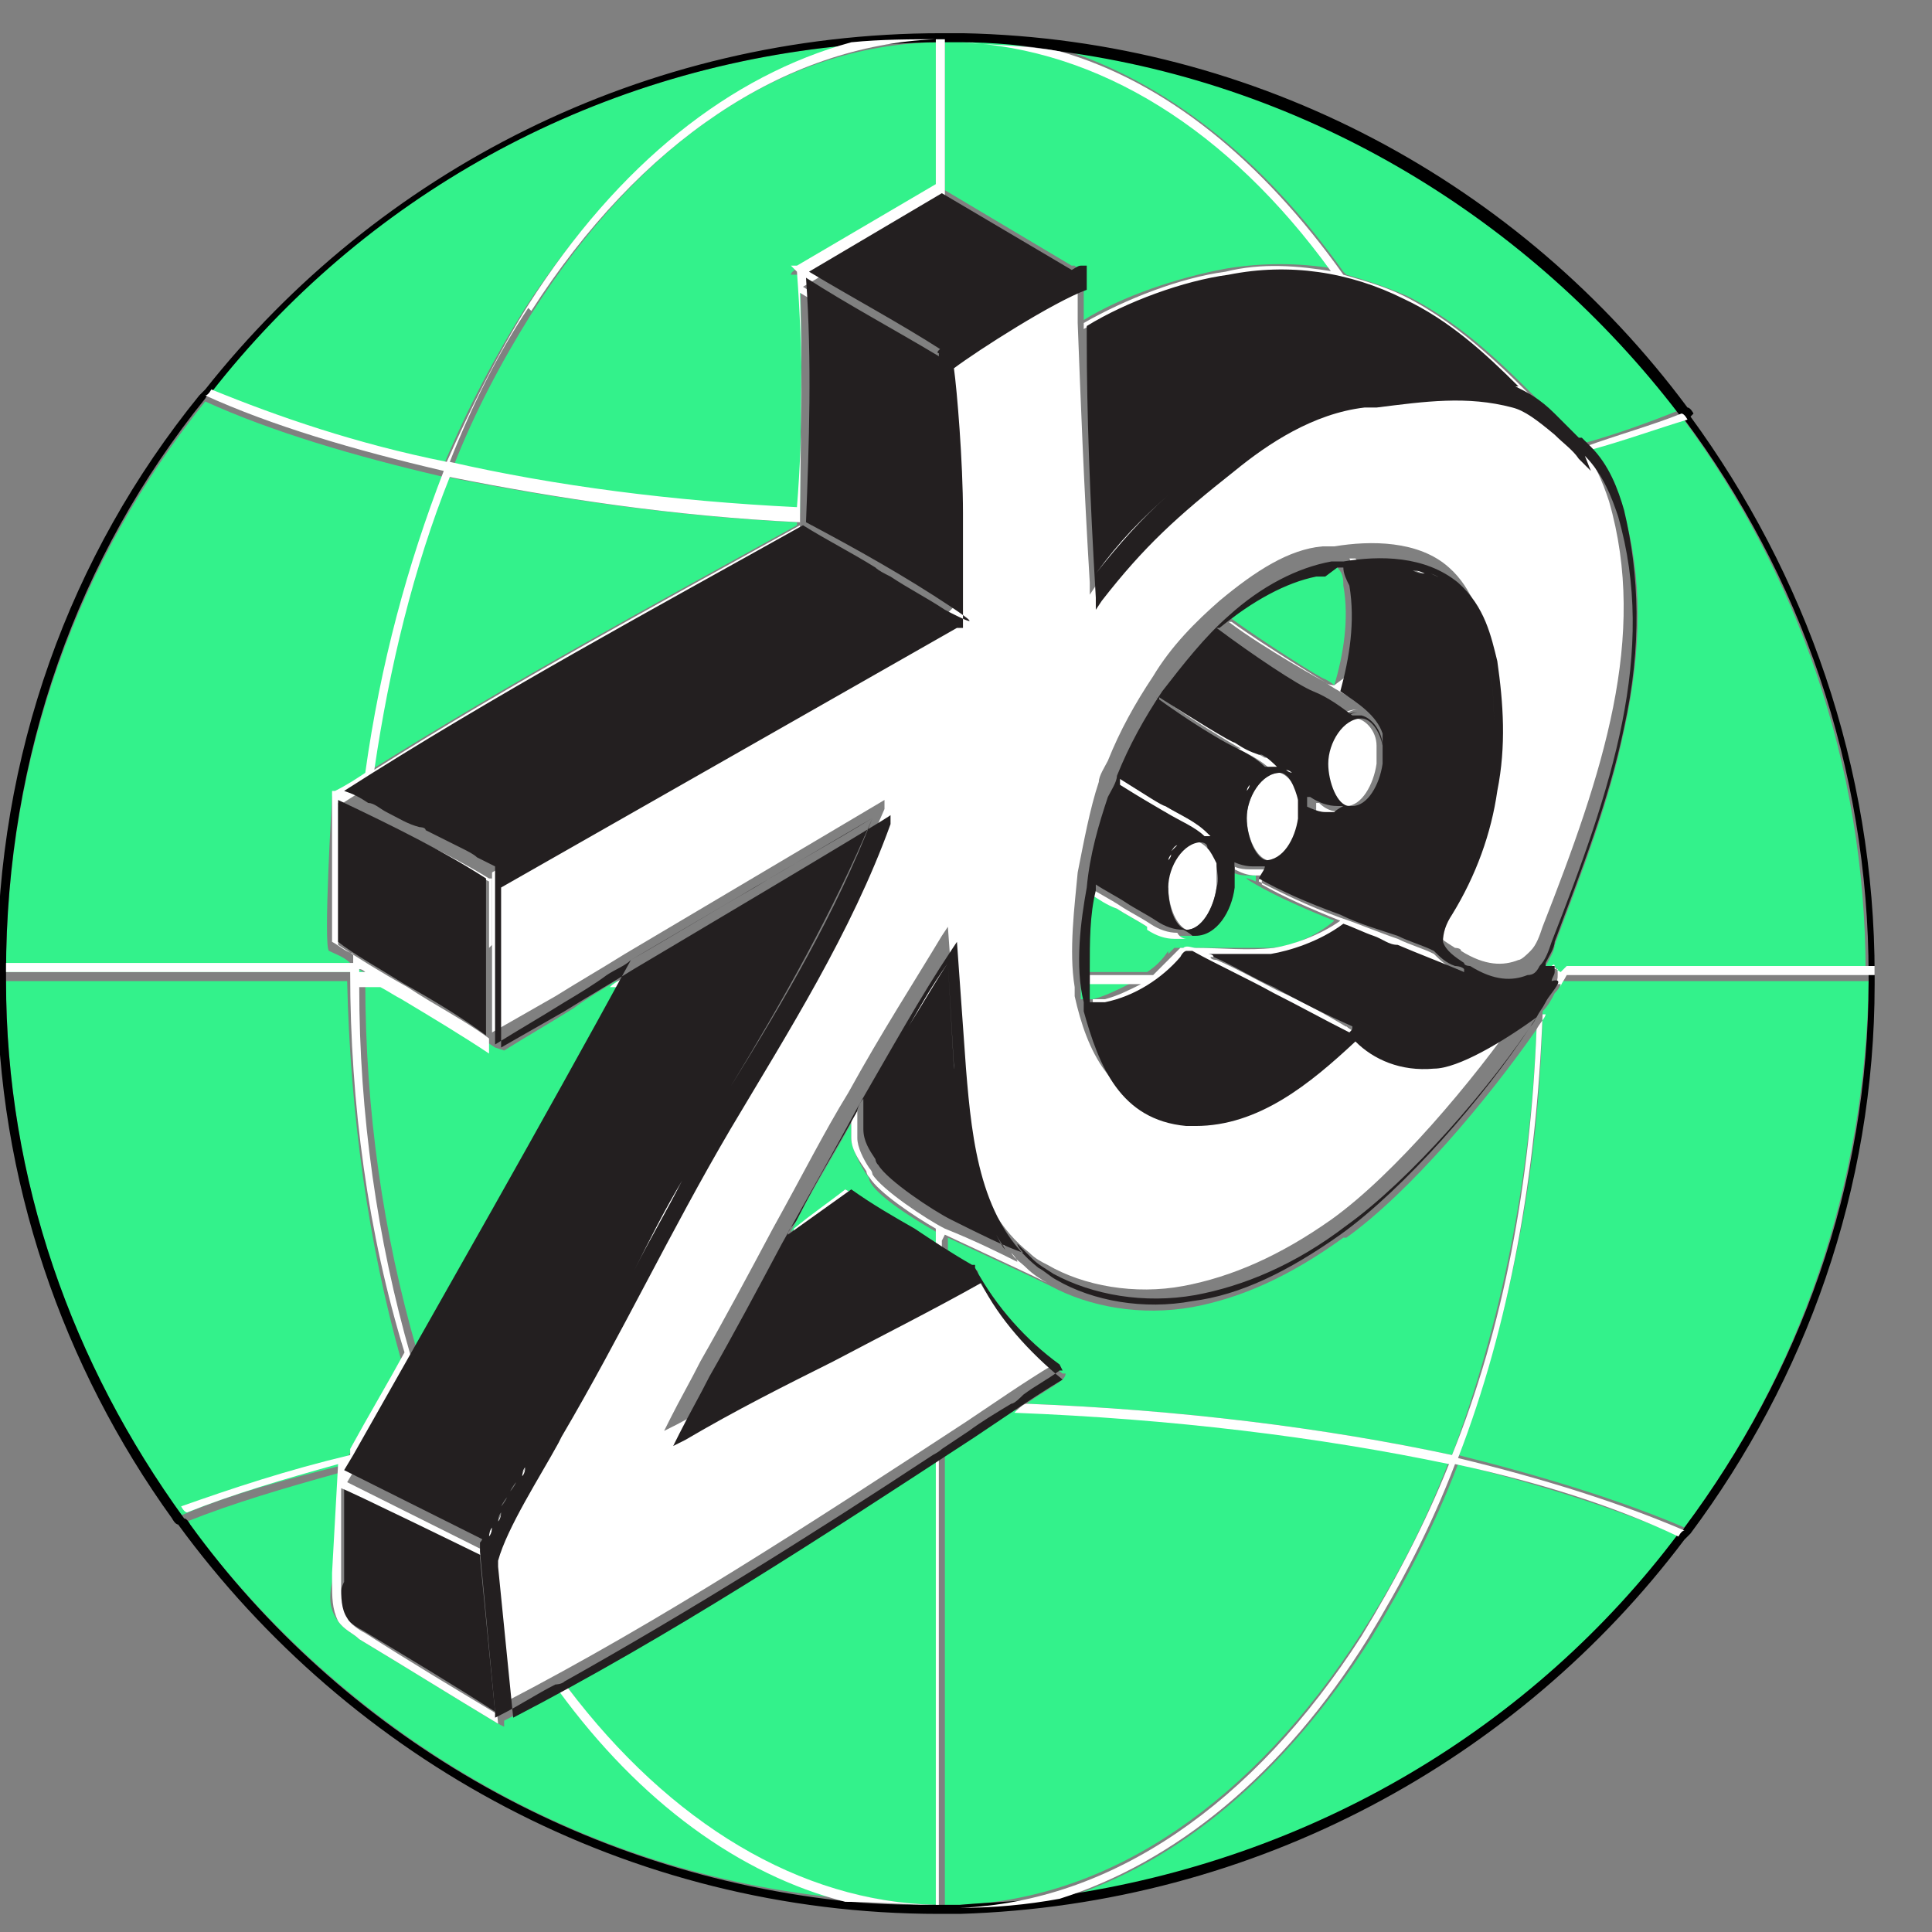
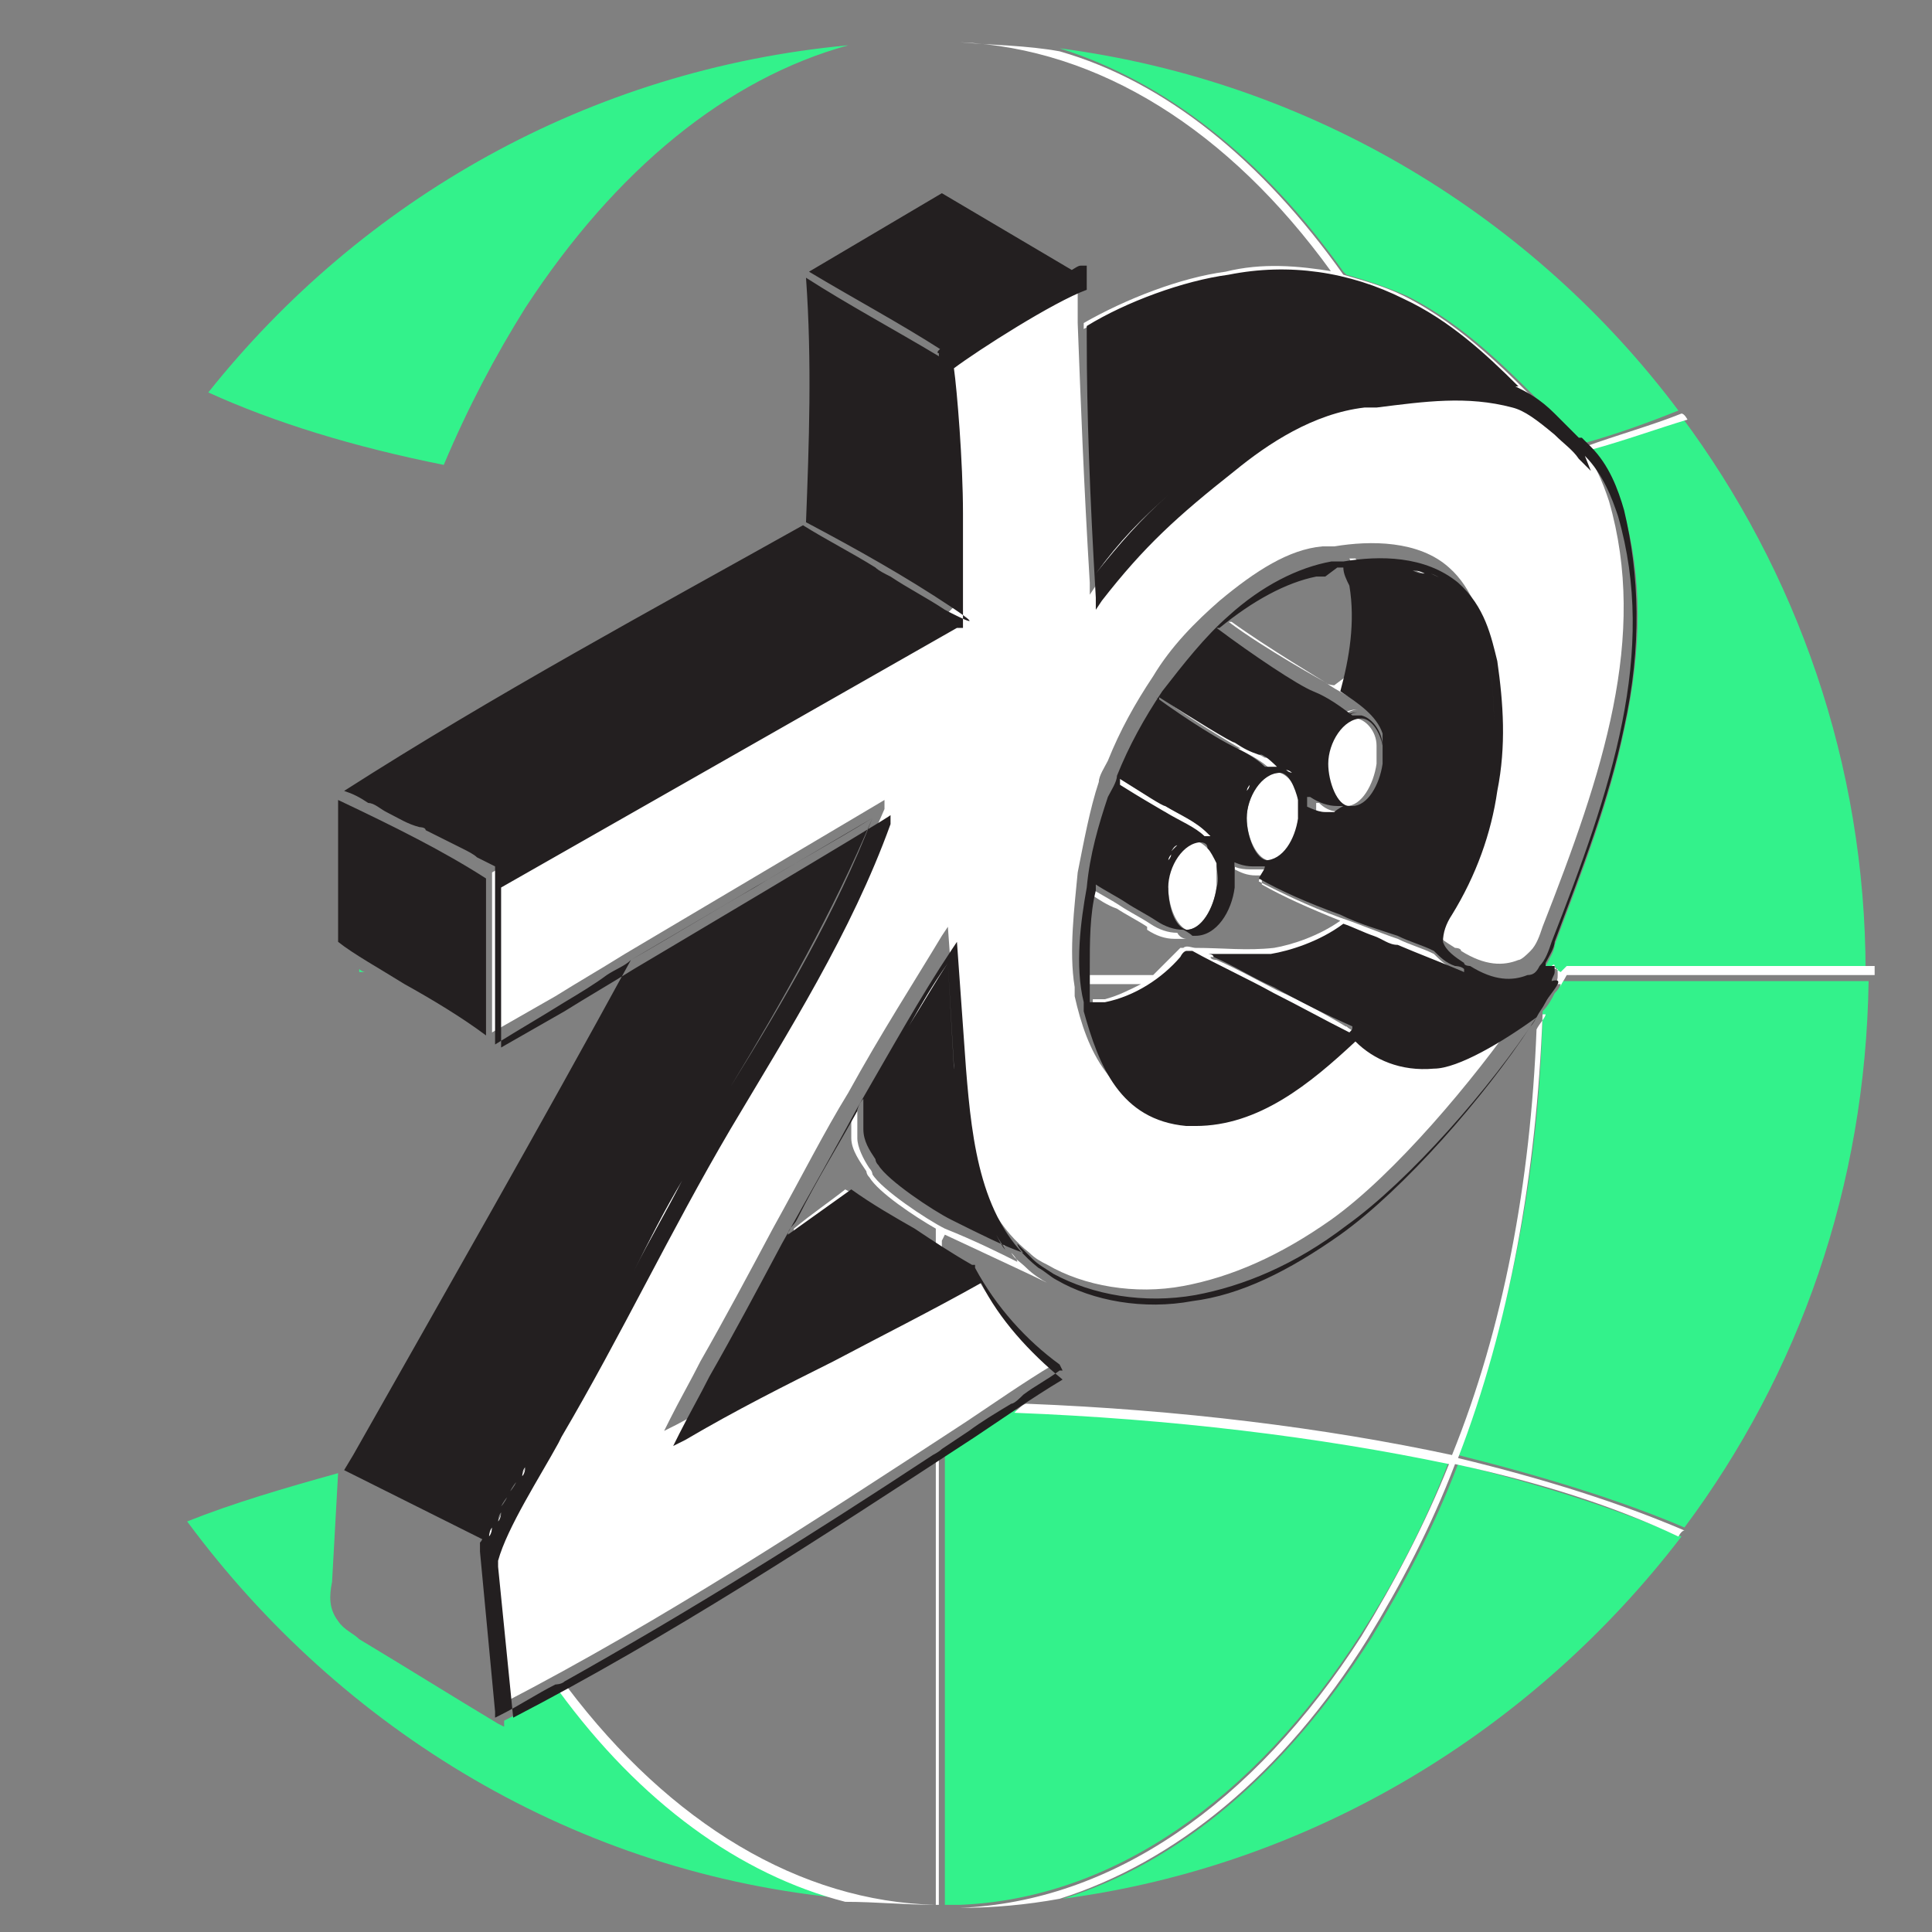
<svg xmlns="http://www.w3.org/2000/svg" id="Layer_1" data-name="Layer 1" version="1.1" viewBox="0 0 64 64">
  <rect x="0" y="0" width="64" height="64" fill="#808080" stroke="none" />
  <defs>
    <style>.cls-2,.cls-3,.cls-4{stroke-width:0}.cls-2{fill:#33f28b}.cls-3{fill:#231f20}.cls-4{fill:#fff}</style>
  </defs>
  <path d="M44.6 9.1c.7.2 1.3.4 2 .7 2 1 3.5 2.6 4.9 4l.2.2.6.6.1.1c1.1-.3 2.2-.7 3.2-1.1-4.8-6.4-12.1-10.9-20.5-12 3.5 1.1 6.7 3.6 9.4 7.4ZM17.4 10.2c3-4.6 6.7-7.6 10.7-8.7C19.5 2.3 12 6.6 6.9 13c2.2 1 4.8 1.8 7.8 2.4.8-1.9 1.7-3.6 2.7-5.2Z" class="cls-2" />
-   <path d="m35.6 8.8.1.1h.2V10.6c1.3-.8 3.1-1.4 4.7-1.7 1.2-.2 2.4-.2 3.6 0-3.4-4.8-7.7-7.4-12.3-7.6H31.3v5l4.2 2.5ZM11.6 31.9c-.2-.2-.5-.3-.7-.4s.1-5.1.1-5.1c0-.1.1 0 .1 0 .3-.2.6-.4 1-.6.5-3.5 1.3-6.9 2.6-10-3-.7-5.7-1.5-7.9-2.5C2.6 18.5.2 25.1.2 32.2h11.4v-.3ZM26.4 9.1h-.2c0-.1.2-.2.2-.2 0-.1 0 0 0 0L31 6.2V1.4c-5.1.1-9.8 3.3-13.4 9-1 1.6-1.9 3.3-2.6 5.1 3.5.7 7.4 1.2 11.5 1.5 0-2.5.1-5.1 0-7.8ZM11.5 48.3c.6-1.1 1.2-2.1 1.8-3.2-1.1-3.9-1.7-8.2-1.8-12.6H.2c0 6.6 2.2 12.7 5.8 17.7 1.6-.7 3.5-1.2 5.5-1.7v-.2ZM44.5 41c-1.8 1.3-3.4 2-5 2.3-1.7.3-3.4 0-4.7-.7-.6-.3-1.7-.8-3.4-1.6v.5c.3.2.6.4 1 .6v.2c.7 1.2 1.6 2.3 2.8 3.2h.1c0 .1-.1.2-.1.2-.4.3-.8.5-1.2.8 5.1.2 9.9.8 14.1 1.7 1.6-4.3 2.6-9.1 2.8-14.1-1.6 2.3-4.2 5.4-6.3 6.9ZM40.8 20.5c1.1.8 3 2 3.1 2 0 0 .2.1.3.2.3-1 .5-2.2.3-3.3 0-.2 0-.4-.2-.6H44c-1 .1-2.1.7-3.2 1.7ZM28 39.4c.7.5 1.5.9 2.2 1.4.3.2.5.3.8.5v-.5c-.7-.4-2-1.2-2.2-1.7 0 0 0-.1-.1-.2-.2-.3-.4-.7-.5-1.1v-.6c-.6 1.1-1.3 2.2-2 3.6.6-.4 1.2-.9 1.7-1.3ZM38.7 31.6l.2-.2h-.1H42c.6 0 1.5-.3 2.2-.9-1-.4-1.9-.8-2.6-1.2s0-.1 0-.1V29h-.2c-.2 0-.5 0-.7-.2v.6c-.1.8-.6 1.6-1.3 1.6h-.5c-.3 0-.6-.2-.9-.3-.3-.2-.7-.4-1-.6-.3-.2-.6-.4-.9-.5-.1.8-.2 1.7-.2 2.6H38c.3-.2.5-.4.7-.7Z" class="cls-2" />
-   <path d="M26.4 17.3c-4.1-.2-8.1-.8-11.6-1.5-1.2 3-2 6.3-2.5 9.7 4.6-2.9 9.4-5.5 14.1-8.1v-.1ZM31 63.1V48.4c-4.1 2.7-8.1 5.2-12.2 7.5 3.4 4.6 7.7 7.1 12.2 7.2ZM16.4 34.7v.1-.1c-.9-.6-1.9-1.2-2.9-1.8-.2-.1-.5-.3-.7-.4h-.7c0 4.3.6 8.4 1.7 12.2 2.3-4 4.6-8.1 6.9-12.2h-.3c-.5.3-1 .6-1.4.9-.8.5-1.5.9-2.3 1.4ZM37.5 32.5h-1.7v.6h.4c.4-.1.8-.3 1.2-.5Z" class="cls-2" />
  <path d="M18.5 56c-.6.3-1.2.7-1.8 1v.2l-.2-.1c-1.5-.9-3.1-1.9-4.6-2.8-.2-.2-.5-.3-.7-.6-.3-.4-.3-.8-.2-1.3l.2-3.6c-1.8.5-3.5 1-5 1.6 5.1 6.9 12.9 11.7 21.9 12.5-3.5-.9-6.8-3.3-9.5-7ZM45.1 54.1c1.1-1.7 2.1-3.6 2.9-5.7-4.3-.9-9.2-1.5-14.4-1.7-.5.3-.9.6-1.4.9l-.9.6v14.9h.5c5-.2 9.7-3.4 13.3-9Z" class="cls-2" />
  <path d="M45.4 54.3c-2.8 4.4-6.3 7.4-10.2 8.6 8.3-1.1 15.6-5.6 20.5-12-2.1-.9-4.6-1.7-7.4-2.4-.8 2.1-1.8 4-2.9 5.8ZM52.7 14.9c.6.6.9 1.5 1.1 2.1.6 2.1.6 4.5 0 7.2-.5 2.4-1.4 4.7-2.3 7.1 0 .2-.2.5-.3.7h.2s.2 0 .2.2h10.2c0-6.9-2.3-13.3-6.1-18.4-1 .4-2.1.7-3.2 1ZM11.9 32.1v.1h.2s-.1 0-.2-.1ZM51.7 32.5c0 .1 0 .2-.2.4-.1.2-.2.4-.4.6-.1 5.2-1.1 10.3-2.8 14.7 2.8.7 5.4 1.5 7.5 2.4 3.8-5.1 6-11.3 6.1-18.1H51.7ZM11.2 48.9Z" class="cls-2" />
-   <path fill="#000" stroke-width="0" d="M56.1 13.7s-.1-.2-.2-.2c-5.5-7.4-14.2-12.2-24-12.4H31.2c-.1 0 0 0 0 0-9.9 0-18.7 4.6-24.4 11.8l-.2.2C2.3 18.4-.1 25-.1 32.2v.3c0 6.6 2.2 12.8 5.8 17.8 0 0 .1.2.2.2 5.7 7.8 14.9 12.9 25.2 12.9H31.8c9.8-.3 18.5-5.1 24-12.4l.2-.2c3.8-5.1 6.1-11.4 6.1-18.2v-.3c0-6.9-2.3-13.3-6.1-18.5Zm5.8 18.8c0 6.8-2.3 13-6.1 18.1 0 0-.1.2-.2.2-4.8 6.4-12.1 10.8-20.5 12-1.1.2-2.2.2-3.3.3h-.6c-1 0-2 0-3-.1-9-.9-16.9-5.6-21.9-12.5 0 0-.1-.2-.2-.2C2.4 45.2.2 39.1.2 32.5v-.3c0-7.2 2.4-13.8 6.6-19 0 0 .1-.2.2-.2C12 6.6 19.5 2.3 28.1 1.5c1 0 2-.1 3-.1H31.8c1.1 0 2.2.1 3.3.3 8.3 1.1 15.6 5.6 20.5 12 0 0 .1.2.2.2 3.8 5.1 6.1 11.5 6.1 18.4v.3Z" />
  <path d="M31.5 1.1h-.1.2ZM51.2 33.6c0 .1-.2.3-.3.5-.2 5.1-1.1 9.9-2.8 14.1-4.2-.9-9-1.5-14.1-1.7-.1 0-.3.2-.4.3 5.2.2 10.1.8 14.4 1.7-.8 2-1.8 3.9-2.9 5.7-3.6 5.6-8.3 8.8-13.3 9 1.1 0 2.2-.1 3.3-.3 3.8-1.2 7.4-4.1 10.2-8.6 1.1-1.8 2.1-3.7 2.9-5.8 2.8.6 5.3 1.4 7.4 2.4 0 0 .1-.2.2-.2-2.1-.9-4.6-1.7-7.5-2.4 1.7-4.4 2.6-9.4 2.8-14.7ZM44.2 9c-1.2-.2-2.4-.3-3.6 0-1.5.2-3.3.9-4.7 1.7v.2c1.3-.8 3.2-1.5 4.7-1.7 2-.3 4 0 5.8.8 1.5.7 2.7 1.8 3.8 2.9h-.1c.4.2.8.5 1.3.9l.2.2-.2-.2c-1.4-1.4-2.9-3-4.9-4-.6-.3-1.3-.5-2-.7-2.7-3.8-5.9-6.4-9.4-7.4-1.1-.2-2.2-.2-3.3-.3 4.6.2 8.9 2.9 12.3 7.6ZM52.7 14.9c1.1-.3 2.2-.7 3.2-1 0 0-.1-.2-.2-.2-1 .4-2.1.7-3.2 1.1l.2.2ZM31 63.4ZM31.1 63.4h.1-.1ZM31.1 1ZM31.3 1h-.1.1ZM31.3 40.9c1.7.8 2.8 1.3 3.4 1.6-.2-.1-.5-.3-.7-.5-.2-.2-.4-.3-.5-.5 0 0 .2.2.2.3-.6-.3-1.4-.7-2.4-1.1-.6-.3-2.1-1.3-2.4-1.8 0 0 0-.1-.1-.2-.2-.3-.4-.7-.4-1v-1c.5-.9 1-1.8 1.5-2.6-.5.8-1 1.7-1.5 2.6 0 .1-.1.3-.2.4v.6c0 .4.3.8.5 1.1 0 0 0 .1.1.2.3.5 1.5 1.3 2.2 1.7v.5c-.3-.2-.5-.3-.8-.5-.7-.4-1.5-.9-2.2-1.3-.5.4-1.1.8-1.7 1.3 0 .2-.2.3-.3.5.7-.5 1.4-1.1 2.1-1.5.7.4 1.4.9 2.1 1.3.6.4 1.3.8 1.9 1.2h.1c-.3-.3-.6-.4-1-.6v-.5ZM31 48.4v14.7c-4.5-.1-8.8-2.7-12.2-7.2 0 0-.2 0-.3.1 2.7 3.7 6 6.1 9.5 7 1 0 2 .1 3 .1h.1V48.2s-.2.1-.3.2ZM31.3 63.4h.1-.2ZM-.1 32.5v-.3.3ZM62.2 32.5v-.3.3ZM36.3 19c.8-1.1 1.5-1.8 2.4-2.6-.9.8-1.6 1.6-2.4 2.6ZM51.7 32.2s-.2-.1-.2-.2-.1 0-.1 0h-.1v.1H51.6v.2c0 .1 0 .2-.1.3h.2v.1c0-.1.1-.2.2-.4h10.2V32H51.9ZM51.5 32.9h.1-.1zM48.5 32.2s-.2 0-.3-.1c-.3-.1-.5-.3-.7-.5-.4-.2-.8-.3-1.2-.5-.6-.2-1.3-.5-1.9-.7-1.1-.4-1.9-.8-2.7-1.2 0-.1.1-.2.2-.4h-.4c-.3 0-.6 0-.9-.3 0-.2-.2-.4-.3-.6 0-.1-.2-.2-.3-.3-.4-.4-.9-.6-1.4-.9 0 0-.7-.4-1.5-.9v.2c.8.5 1.4.9 1.5.9.4.3.9.5 1.3.8h-.1H40.1c.1 0 .3.1.4.2.1.2.3.4.4.6v.3c.2.1.4.2.7.2h.2V29.3c.7.4 1.6.8 2.6 1.2-.7.5-1.6.8-2.2.9-.9.1-1.7 0-2.6 0-.1 0-.3-.1-.4 0H39h.1l-.2.2-.7.7h-2.1v.3h1.7c-.4.2-.8.4-1.2.5h-.4v.2h.5c1-.3 1.9-.8 2.5-1.5 0 0 .1-.2.2-.2h.2c.9.4 1.8.9 2.7 1.4.8.4 1.7.9 2.5 1.3l.1-.1c-.8-.5-1.7-1-2.6-1.4-.6-.3-1.3-.7-2-1 0 0-.2 0-.2-.1h2.1c.7 0 1.7-.3 2.4-1 .3.1.7.3 1 .4.3.1.5.2.8.3.7.3 1.5.6 2.2.9.5.3 1.2.6 1.8.4-.6.1-1.3-.2-1.8-.4ZM44.2 22.7s-.2 0-.3-.1c0 0-2-1.2-3.1-2h-.1c1.2.9 3.2 2 3.2 2 .4.3.9.5 1.3.8h.3c.3.2.6.6.7 1V24c-.2-.6-.8-1.1-1.4-1.4.3-1 .5-2.3.3-3.5 0-.2 0-.4-.2-.6h.4-.6c.1.2.2.4.2.6.2 1.1 0 2.3-.3 3.3ZM47.4 31.1v-.2.2ZM47.5 30.6v.1-.1ZM47.6 30.4ZM46.4 18.7H46h.4ZM46.9 18.9c.1 0 .2 0 .4.1-.1 0-.2 0-.4-.1ZM45.5 18.7h.4-.4ZM49.2 21.9c-.1-.7-.4-1.8-1.2-2.4-.2-.2-.5-.3-.7-.4.3.1.5.3.7.4.8.7 1.1 1.7 1.2 2.4.5 2.7 0 5.6-1.4 8.1 1.4-2.5 1.9-5.3 1.4-8.1ZM46.5 18.8h.4-.4ZM45.4 18.7H45h.4ZM47.4 31.2zM44.9 34.2h-.1Z" class="cls-4" />
  <path d="M32.6 40.1c0 .2.2.3.3.5 0-.2-.2-.3-.3-.5ZM32.4 39.8c0-.2-.1-.4-.2-.6 0 .2.1.4.2.6ZM31.9 38.1c0-.3 0-.5-.1-.8 0 .3 0 .5.1.8ZM32.1 39c0-.2-.1-.4-.2-.6 0 .2.1.4.2.6ZM33.3 41.3c-.1-.1-.2-.3-.3-.5.1.2.2.3.3.5ZM31.6 35.3l-.2-3.4c-.4.7-.8 1.3-1.3 2.1.4-.7.8-1.4 1.3-2.1l.2 3.4c0 .6 0 1.2.2 1.8 0-.6-.1-1.3-.2-1.9ZM32.4 42.1v.1-.2ZM29.8 43.4ZM17.5 48.3v-.1.1ZM21 42.1c-.4.8-.9 1.7-1.3 2.6.5-.9.9-1.7 1.3-2.6.5-1 1-2 1.6-3-.5 1-1.1 2-1.6 3ZM16.7 49.9s.1-.2.2-.3c0 0-.1.2-.2.3ZM17 49.3s.1-.2.2-.3c0 0-.1.2-.2.3ZM16.2 50.9s0-.2.1-.3c0 0 0 .2-.1.3ZM16.4 50.4s0-.2.1-.3c0 0 0 .2-.1.3ZM17.3 48.8s0-.2.1-.3c0 0 0 .2-.1.3Z" class="cls-4" />
-   <path d="M11.4 49.2v3.2c-.2.4-.2.8 0 1.1.1.2.4.4.6.5 1.5.9 3 1.8 4.4 2.7l-.5-5.1v-.2l-4.6-2.3Z" class="cls-3" />
-   <path d="M11 52.4c0 .5 0 .9.2 1.3.2.3.5.4.7.6 1.5.9 3.1 1.9 4.6 2.8h.2c0 .1 0 0 0 0h-.2c0 .1 0 0 0 0l-.5-5.3v-.3c0-.1 0-.2.1-.3v.2l-4.6-2.3.3-.5c3.1-5.4 6.3-10.9 9.2-16.4 1.4-.8 2.7-1.6 4.1-2.4 1.3-.8 2.6-1.5 3.9-2.3-1.2 3.1-2.9 6-4.7 8.9 1.7-2.8 3.4-5.8 4.7-8.9l-8 4.7c-.3.2-.6.3-.8.5h.3c-2.2 4.1-4.5 8.2-6.9 12.2-1.1-3.8-1.7-8-1.7-12.2h.7c.2.1.5.3.7.4 1 .6 2 1.2 2.9 1.8V29.2l-.6-.3c-.2-.1-.4-.2-.5-.3l-1.2-.6s-.2 0-.2-.1c-.4-.2-.7-.4-1.1-.5-.2 0-.4-.2-.6-.3-.3-.1-.5-.2-.8-.4 5-3.2 10.2-6 15.2-8.8.8.4 1.6.9 2.4 1.4.2.1.4.2.5.3.6.4 1.2.7 1.8 1.1h.2v-.1c-1.6-1-3.2-2-4.8-2.8 0-2.6.1-5.3 0-8.1 1.5.9 3 1.7 4.4 2.6 0 .6.2 3.1.3 4.7v3.6V17c0-1.7-.2-4.1-.3-4.8v-.1s.2-.2.4-.3c-.1 0-.3.2-.3.3-1.5-.9-3-1.7-4.4-2.6L31 6.9l4.4 2.6h-.2c.1 0 .3-.1.4-.2l-.1-.1-4.2-2.5V1.3h-.1c-1 0-2 0-3 .1-4 1.1-7.7 4-10.7 8.7-1 1.6-1.9 3.4-2.7 5.2-3-.6-5.6-1.5-7.8-2.4 0 0-.1.2-.2.2 2.2 1 4.9 1.8 7.9 2.5-1.2 3.1-2.1 6.4-2.6 10-.3.2-.6.4-1 .6H11v5c-.1 0 0 0 0 0 .2.1.4.3.7.4v.3H.2v.3h11.4c0 4.4.6 8.7 1.8 12.6-.6 1.1-1.2 2.1-1.8 3.2v.2c-2.1.5-3.9 1.1-5.6 1.7 0 0 .1.2.2.2 1.5-.6 3.2-1.1 5-1.6l-.2 3.6Zm5.2-21v3c-.8-.6-1.8-1.1-2.7-1.7-.9-.5-1.7-1-2.3-1.4v-4.7c2 .9 3.7 1.7 5 2.5h.1v2.2Zm1.4-21.1c3.6-5.6 8.4-8.8 13.4-9v4.8l-4.6 2.7h-.2l.2.2c.2 2.7.2 5.3 0 7.8-4.1-.2-8-.7-11.5-1.5.7-1.8 1.6-3.6 2.6-5.1Zm-2.7 5.5c3.5.7 7.4 1.3 11.6 1.5v.1c-4.7 2.6-9.5 5.2-14.1 8.1.5-3.4 1.3-6.7 2.5-9.7Zm-3 16.3s.1 0 .2.1h-.2v-.1ZM16 51.6l.5 5.2c-1.5-.9-3-1.8-4.4-2.7-.2-.1-.5-.3-.6-.5-.2-.3-.2-.7-.2-1.1v-3.2c.1 0 4.8 2.3 4.8 2.3v.1Zm-4.8-2.8Z" class="cls-4" />
  <path d="M16.2 29.1h-.1c-1.4-.9-3-1.7-4.9-2.6v4.7c.5.4 1.4.9 2.2 1.4.9.5 1.9 1.1 2.7 1.7v-5.2Z" class="cls-3" />
  <path d="M16.3 34.8v.1-.1zM33.4 10.1c.2 0 .3-.2.5-.3-.2 0-.3.2-.5.3ZM34.7 9.3c.1 0 .2-.1.3-.2-.1 0-.2.1-.3.2ZM32.1 11c.2-.1.3-.2.5-.3-.2.1-.3.2-.5.3ZM32.7 10.6c.2-.1.3-.2.5-.3-.2.1-.3.2-.5.3ZM34.1 9.7c.1 0 .3-.2.4-.2-.1 0-.3.1-.4.2ZM31.5 11.3c.1 0 .3-.2.4-.3-.2.1-.3.2-.4.3ZM44.5 27.1s.2 0 .3-.2h-.2c-.3 0-.6 0-.9-.3h-.1v-.1.5c.3.2.6.3.9.3h.3ZM43.1 25.9s0 .1.1.2c0 0 0-.2-.1-.2ZM43 25.9l-.2-.2.2.2ZM42.6 25.5s.1 0 .2.1c0 0-.1 0-.2-.1ZM39.5 21.8c-.3.3-.6.7-.8 1.1.3-.4.6-.7.8-1.1ZM39.6 21.7c.3-.3.6-.7.9-1-.3.3-.6.6-.9 1ZM44.1 24.1c.2-.3.6-.6.9-.6-.4 0-.7.2-.9.6ZM43.7 25.7ZM44 26.6ZM43.8 26.2ZM41.4 26s0 .1-.1.2c0 0 0-.1.1-.2ZM41 27.6v-.7.8ZM41 26.8v-.3.3ZM41.2 26.3v.2-.2ZM41.2 28.2ZM42 25.5h-.1.1ZM41.5 25.9l.1-.1-.1.1ZM41.6 25.7l.1-.1-.1.1ZM37.7 24.4v-.1.1ZM41.4 28.5ZM41 24.8c.4.2.8.4 1.1.7h.4c-.2-.1-.4-.3-.5-.4h-.1c-.2-.1-.5-.3-.8-.4 0 0-1.4-.8-2.5-1.6v.1c1.1.8 2.5 1.6 2.5 1.6ZM38 30.8c.3.2.6.3.9.3h.4s-.2 0-.3-.2c-.3 0-.6-.1-.9-.3-.3-.2-.7-.4-1-.6-.3-.2-.7-.4-1-.6v.2c.3.2.6.4.9.5.3.2.7.4 1 .6ZM38.8 28.2s.1-.2.2-.2l-.2.2ZM38.6 28.6v.2-.2ZM39.5 27.7h-.1.1ZM38.8 28.3s0 .1-.1.2c0 0 0-.1.1-.2ZM38.5 28.9v.2-.2ZM38.8 30.6ZM38.5 30.2ZM38.4 29.7ZM39.3 27.8s-.1 0-.2.1l.2-.1ZM38.4 29.3v-.2.1ZM38.7 29.4c0 .5.2 1.2.6 1.4.5 0 .9-.7 1-1.4v-.8c0-.2-.2-.4-.3-.5 0 0-.2-.2-.3-.2-.5 0-1 .8-1.1 1.5ZM43 27.1v-.6c0-.4-.3-.8-.6-.9-.6 0-1.1.8-1.1 1.5 0 .6.3 1.3.7 1.4.6 0 1-.7 1.1-1.4ZM45 23.8c-.5 0-1 .8-1.1 1.5 0 .6.3 1.3.7 1.4.5 0 .9-.7 1-1.4v-.6c0-.5-.4-.9-.7-.9Z" class="cls-4" />
  <path d="m52.1 14.7-.8-.8c-.5-.5-1-.8-1.4-.9-1.5-.5-2.9-.3-4.5 0H45c-1.7.2-3.2 1.2-4.3 2.1-1.9 1.5-3 2.5-4.4 4.3l-.2.3v-.4c-.2-3.3-.3-6-.4-8.6V9.1c-1 .4-3.6 2.1-4.4 2.6 0 .7.3 3.1.3 4.8v3.6l-.2.2-15.1 8.6v5.3l2.1-1.2c.8-.5 1.5-.9 2.3-1.4l8.6-5.1v.3c-1.5 3.5-3.5 6.9-5.4 10.1-1 1.7-1.9 3.4-2.8 5.1-.9 1.7-1.8 3.4-2.8 5.1 0 0 0 .2-.1.2-.6 1-1.7 2.8-2 3.9v.2l.5 5c5.2-2.7 10.1-5.9 15.3-9.3.9-.6 1.9-1.3 2.9-1.9-1.1-.8-2.1-2-2.7-3.2-1.6.9-3.2 1.7-4.9 2.6-1.6.8-3.2 1.7-4.9 2.6l-.4.2.2-.4c.3-.6.7-1.3 1-1.9.8-1.4 1.6-2.9 2.4-4.4 1-1.8 1.7-3.2 2.5-4.5 1.1-2 2.2-3.7 3.1-5.2l.2-.3.3 4.2c.2 2.5.5 5.1 2.4 6.6.2.2.4.3.6.4 1.2.7 2.9 1 4.5.7 1.6-.3 3.2-1 4.9-2.2 2.1-1.5 4.7-4.6 6.3-6.9 0 0 .1-.2.2-.3-1 .9-2.6 1.7-3.4 1.7-1.1 0-2-.3-2.6-.9-1.5 1.4-3.3 2.8-5.3 2.8H39c-2.2-.2-3-2-3.4-3.8v-.3c-.2-1.2 0-2.7.1-3.8.2-1 .4-2.1.7-3 0-.2.2-.5.3-.7.4-1 .9-1.9 1.5-2.8.6-1 1.4-1.8 2.2-2.5 1.2-1 2.3-1.7 3.4-1.8h.4c1.2-.2 2.8-.2 3.8.7.8.7 1.1 1.8 1.3 2.6.3 1.4.3 2.9 0 4.3-.3 1.5-.8 2.8-1.5 4.1-.2.3-.4.6-.3.9 0 .3.4.5.7.7 0 0 .2 0 .2.1.8.5 1.4.5 1.9.3.1 0 .3-.2.4-.3.2-.2.3-.5.4-.8 2-5.1 3.5-9.6 2.2-14.1-.2-.6-.5-1.4-1.1-2l-.4-.4Z" class="cls-4" />
  <path d="m52.3 14.5-.6-.6-.2-.2c-.5-.5-.9-.7-1.3-.9h.1c-1.1-1.1-2.3-2.2-3.8-2.9-1.8-.9-3.8-1.2-5.8-.8-1.5.2-3.4.9-4.7 1.7v-2h-.2c-.1 0-.2.1-.4.2h.2l-4.4-2.6L26.8 9c1.5.9 3 1.7 4.4 2.6l.3-.3c-.1.1-.3.2-.4.3s0 .1 0 .1c0 .7.3 3.1.3 4.8v3.6-3.6c0-1.7-.2-4.1-.3-4.7-1.5-.9-3-1.7-4.4-2.6.2 2.8.1 5.5 0 8.1 1.7.9 3.3 1.8 4.8 2.8s-.2.1-.2.1c-.6-.4-1.2-.7-1.8-1.1-.2-.1-.4-.2-.5-.3-.8-.5-1.6-.9-2.4-1.4-5 2.8-10.2 5.6-15.2 8.8.3.1.5.2.8.4.2 0 .4.2.6.3.4.2.7.4 1.1.5 0 0 .2 0 .2.1l1.2.6c.2.1.4.2.5.3l.6.3v6-.1c.8-.5 1.5-.9 2.3-1.4.5-.3 1-.6 1.4-.9.3-.2.6-.3.8-.5l8-4.7c-1.2 3.1-2.9 6-4.7 8.9 1.7-2.8 3.4-5.8 4.7-8.9-1.3.8-2.6 1.5-3.9 2.3-1.4.8-2.7 1.6-4.1 2.4-3 5.5-6.2 11.1-9.2 16.4l-.3.5L16 51v-.2c0 .1 0 .2-.1.3v.3l.5 5.3v.2l.2-.1c.6-.3 1.2-.7 1.8-1 0 0 .2 0 .3-.1 4.1-2.3 8.1-4.8 12.2-7.5 0 0 .2-.1.3-.2l.9-.6c.4-.3.9-.6 1.4-.9.1 0 .3-.2.4-.3.4-.3.8-.5 1.2-.8h.1l-.1-.2c-1.1-.8-2.1-1.9-2.8-3.2v-.1h-.1c-.7-.4-1.3-.8-1.9-1.2-.7-.4-1.4-.8-2.1-1.3l-2.1 1.5c0-.2.2-.3.3-.5.7-1.4 1.4-2.5 2-3.6 0-.1.1-.3.2-.4.5-.9 1-1.8 1.5-2.6-.5.8-1 1.7-1.5 2.6v1c0 .4.2.7.4 1 0 0 0 .1.1.2.3.5 1.8 1.5 2.4 1.8 1 .5 1.8.9 2.4 1.1 0 0-.2-.2-.2-.3l.5.5c.2.2.4.3.7.5 1.3.7 3 1 4.7.7 1.6-.3 3.3-1 5-2.3 2.1-1.5 4.8-4.6 6.3-6.9.1-.2.2-.3.3-.5.1-.2.3-.4.4-.6s-.2-.1-.2-.1c0-.1.1-.2.1-.3V32H51.2v-.1c.1-.2.3-.5.3-.7.9-2.4 1.8-4.7 2.3-7.1.6-2.7.5-5.1 0-7.2-.2-.7-.5-1.5-1.1-2.1l-.2-.2-.1-.1Zm.2.6c.6.6.9 1.4 1.1 2 1.3 4.5-.2 9-2.2 14.1-.1.3-.2.6-.4.8-.1.2-.2.3-.4.3-.5.2-1.1.2-1.9-.3 0 0-.2 0-.2-.1-.3-.2-.6-.4-.7-.7 0-.3.1-.6.3-.9.8-1.3 1.3-2.7 1.5-4.1.3-1.5.2-2.9 0-4.3-.2-.8-.4-1.8-1.3-2.6-1.1-.9-2.6-.9-3.8-.7h-.4c-1.1.2-2.3.8-3.4 1.8-.8.7-1.5 1.6-2.2 2.5-.6.9-1.1 1.8-1.5 2.8 0 .2-.2.5-.3.7-.3.9-.6 1.9-.7 3-.2 1.1-.4 2.6-.1 3.8v.3c.5 1.8 1.2 3.6 3.4 3.8h.3c2.1 0 3.8-1.4 5.3-2.8.6.6 1.5 1 2.6.9.8 0 2.3-.9 3.4-1.7 0 0-.1.2-.2.3-1.5 2.3-4.2 5.4-6.3 6.9-1.7 1.2-3.3 2-4.9 2.2-1.6.3-3.3 0-4.5-.7-.2-.1-.4-.3-.6-.4-1.9-1.5-2.2-4.1-2.4-6.6l-.3-4.2-.2.3c-1 1.5-2 3.3-3.1 5.2-.7 1.3-1.5 2.7-2.5 4.5-.8 1.5-1.6 3-2.4 4.4-.3.6-.7 1.3-1 1.9l-.2.4.4-.2c1.7-1 3.3-1.8 4.9-2.6 1.7-.9 3.3-1.7 4.9-2.6.6 1.2 1.6 2.3 2.7 3.2-1 .6-2 1.3-2.9 1.9-5.2 3.4-10.1 6.6-15.3 9.3l-.5-5v-.2c.3-1.1 1.4-2.8 2-3.9l.1-.2c1-1.7 1.9-3.4 2.8-5.1.9-1.7 1.8-3.4 2.8-5.1 1.9-3.2 4-6.5 5.3-10.1V27c.1 0-8.5 5.1-8.5 5.1-.8.5-1.5.9-2.3 1.4l-2.1 1.2v-5.3l15.1-8.6h.2V17c0-1.7-.2-4.1-.3-4.8.8-.6 3.3-2.2 4.4-2.6v1.6c0 2.5.1 5.2.3 8.6v.4l.2-.3c1.4-1.8 2.5-2.8 4.4-4.3 1.1-.9 2.6-1.9 4.3-2.1h.4c1.6-.2 3-.4 4.5 0 .4.1.8.4 1.4.9.3.3.6.5.8.8l.4.4ZM45 34.3h.1Zm3.5-2.1c-.7-.3-1.5-.6-2.2-.9-.3 0-.5-.2-.8-.3-.3-.1-.7-.3-1-.4-.8.6-1.8.9-2.4 1H40s.2 0 .2.1c.7.3 1.3.7 2 1 .9.5 1.7.9 2.6 1.3 0 .1 0 .1-.1.2-.8-.4-1.7-.9-2.5-1.3-.9-.5-1.8-.9-2.7-1.4h-.2s-.1 0-.2.2c-.6.7-1.5 1.3-2.5 1.5h-.5v-1.1c0-.9 0-1.8.2-2.6v-.2c.3.2.7.4 1 .6.3.2.7.4 1 .6.3.2.6.3.9.3 0 0 .2.1.3.2h.1c.7 0 1.2-.8 1.3-1.6V28.5c0-.2-.2-.5-.4-.6-.1-.1-.3-.2-.4-.2H39.8h.1c-.3-.3-.8-.5-1.3-.8s-.7-.4-1.5-.9v-.2c.8.5 1.4.9 1.5.9.5.3 1 .5 1.4.9l.3.3c.1.1.3.3.3.5.3.2.6.3.9.3h.4c.1 0 0 0 0 0 0 .1-.1.2-.2.4.7.4 1.6.8 2.7 1.2.6.3 1.3.5 1.9.7.4.2.8.3 1.2.5.2.2.4.4.7.5 0 0 .2 0 .3.1.5.3 1.2.6 1.8.4-.6.1-1.3-.2-1.8-.4Zm-1.1-1.3v.2-.2Zm0 .3Zm0-.4v-.1.1Zm.5-.9c1.4-2.4 1.9-5.4 1.4-8.1-.1-.7-.4-1.8-1.2-2.4-.2-.2-.5-.3-.7-.4.3.1.5.3.7.4.8.7 1.1 1.7 1.2 2.4.5 2.7 0 5.6-1.4 8.1Zm-.3.5Zm-9.2-7.2v-.1c1.1.7 2.4 1.5 2.5 1.5.3.2.5.3.8.4h.1c.2.1.4.3.5.4h-.4c-.3-.3-.7-.5-1.1-.7s-1.4-.8-2.5-1.6Zm7-4.5H45h.4Zm.5 0h-.4.4Zm-1.2 8c-.4 0-.7-.8-.7-1.4 0-.7.5-1.5 1.1-1.5.3 0 .6.4.7.9v.6c-.1.7-.5 1.4-1 1.4Zm-1-1Zm.3.9Zm-.2-.4Zm1.2-2.6c-.4 0-.7.2-.9.6.2-.3.6-.6.9-.6Zm-3 4.9c-.4 0-.7-.8-.7-1.4 0-.7.5-1.5 1.1-1.5.3 0 .5.5.6.9v.6c-.1.7-.5 1.4-1.1 1.4Zm-.9-2v-.2.2Zm.2-.3s0-.1.1-.2c0 0 0 .1-.1.2Zm.2-.3.1-.1-.1.1Zm.1-.2.1-.1-.1.1Zm1.5.2s0 .1.1.2c0 0 0-.2-.1-.2Zm-.2-.2.2.2-.2-.2Zm-.3-.2s.1 0 .2.1c0 0-.1 0-.2-.1Zm-.7.1h.1-.1Zm-.9 1.6v-.3.7-.4Zm.1-.6v.3-.3Zm.3 1.9Zm-.1-.2Zm2-1.5v-.5.1h.1c.3.2.6.3.9.3h.2s-.2.1-.3.2h-.3c-.3 0-.6-.2-.9-.3Zm2.7-8.1h.4-.4Zm1.2.3c-.1 0-.2 0-.4-.1.1 0 .2 0 .4.1Zm-.4-.2h-.4.4Zm-2.5 0h.6-.4c0 .2.1.4.2.6.2 1.2 0 2.4-.3 3.5.6.4 1.2.8 1.4 1.4v.4c0-.4-.3-.9-.7-1h-.3c-.4-.3-.8-.6-1.3-.8s-2-1.2-3.2-2.1h.1c1.1-.9 2.2-1.5 3.2-1.7h.3Zm-5.6 4.1c.3-.4.6-.7.8-1.1-.3.3-.6.7-.8 1.1Zm.9-1.2c.3-.3.6-.7.9-1-.3.3-.6.6-.9 1Zm-1.8 2.6v.1-.1Zm1.9 3.6c.1 0 .3 0 .3.2.1.1.2.3.3.5 0 .3.1.5 0 .8-.1.7-.5 1.4-1 1.4-.4-.1-.6-.8-.6-1.4 0-.7.5-1.5 1.1-1.5Zm-.6 0 .2-.1s-.1 0-.2.1Zm.3-.1h.1-.1Zm-.8 1v-.2.2Zm.1-.3s0-.1.1-.2c0 0 0 .1-.1.2Zm.1-.3s.1-.2.2-.2l-.2.2Zm-.4 1.2v-.1.2Zm.1-.3v-.2.2Zm.1 1.2Zm-.1-.5Zm.2.8Zm-8.9 12.8Zm-10.1 1.3c.5-.9.9-1.7 1.3-2.6.5-1 1-2 1.6-3-.5 1-1.1 2-1.6 3-.4.8-.9 1.7-1.3 2.6ZM36.3 19c.8-1.1 1.5-1.8 2.4-2.6-.9.8-1.6 1.6-2.4 2.6ZM32 11c-.2.1-.3.2-.4.3.1 0 .3-.2.4-.3Zm3-1.8c-.1 0-.2.1-.3.2.1 0 .2-.1.3-.2Zm-.5.3c-.1 0-.3.1-.4.2.1 0 .3-.2.4-.2Zm-.7.3c-.2 0-.3.2-.5.3.2 0 .3-.2.5-.3Zm-.6.4c-.2.1-.3.2-.5.3.2-.1.3-.2.5-.3Zm-.6.4c-.2.1-.3.2-.5.3.2-.1.3-.2.5-.3Zm-16.3 40s0 .2-.1.3c0 0 0-.2.1-.3Zm1.3-2.4v.1-.1Zm-.2.4s0 .2-.1.3c0 0 0-.2.1-.3Zm-.3.5s-.1.2-.2.3c0 0 .1-.2.2-.3Zm-.3.5s-.1.2-.2.3c0 0 .1-.2.2-.3Zm-.2.5s0 .2-.1.3c0 0 0-.2.1-.3Zm15-14.7-.2-3.5c-.4.6-.8 1.3-1.3 2.1.4-.7.8-1.4 1.3-2.1l.2 3.4c0 .6.1 1.3.2 1.9 0-.6-.1-1.2-.2-1.8Zm.2 1.9c0 .3 0 .5.1.8 0-.3 0-.5-.1-.8Zm.2 1.1c0 .2.1.4.2.6 0-.2-.1-.4-.2-.6Zm.2.9c0 .2.1.4.2.6 0-.2-.1-.4-.2-.6Zm.4.8c0 .2.2.3.3.5 0-.2-.2-.3-.3-.5Zm.4.8c.1.2.2.3.3.5-.1-.1-.2-.3-.3-.5Z" class="cls-3" />
</svg>